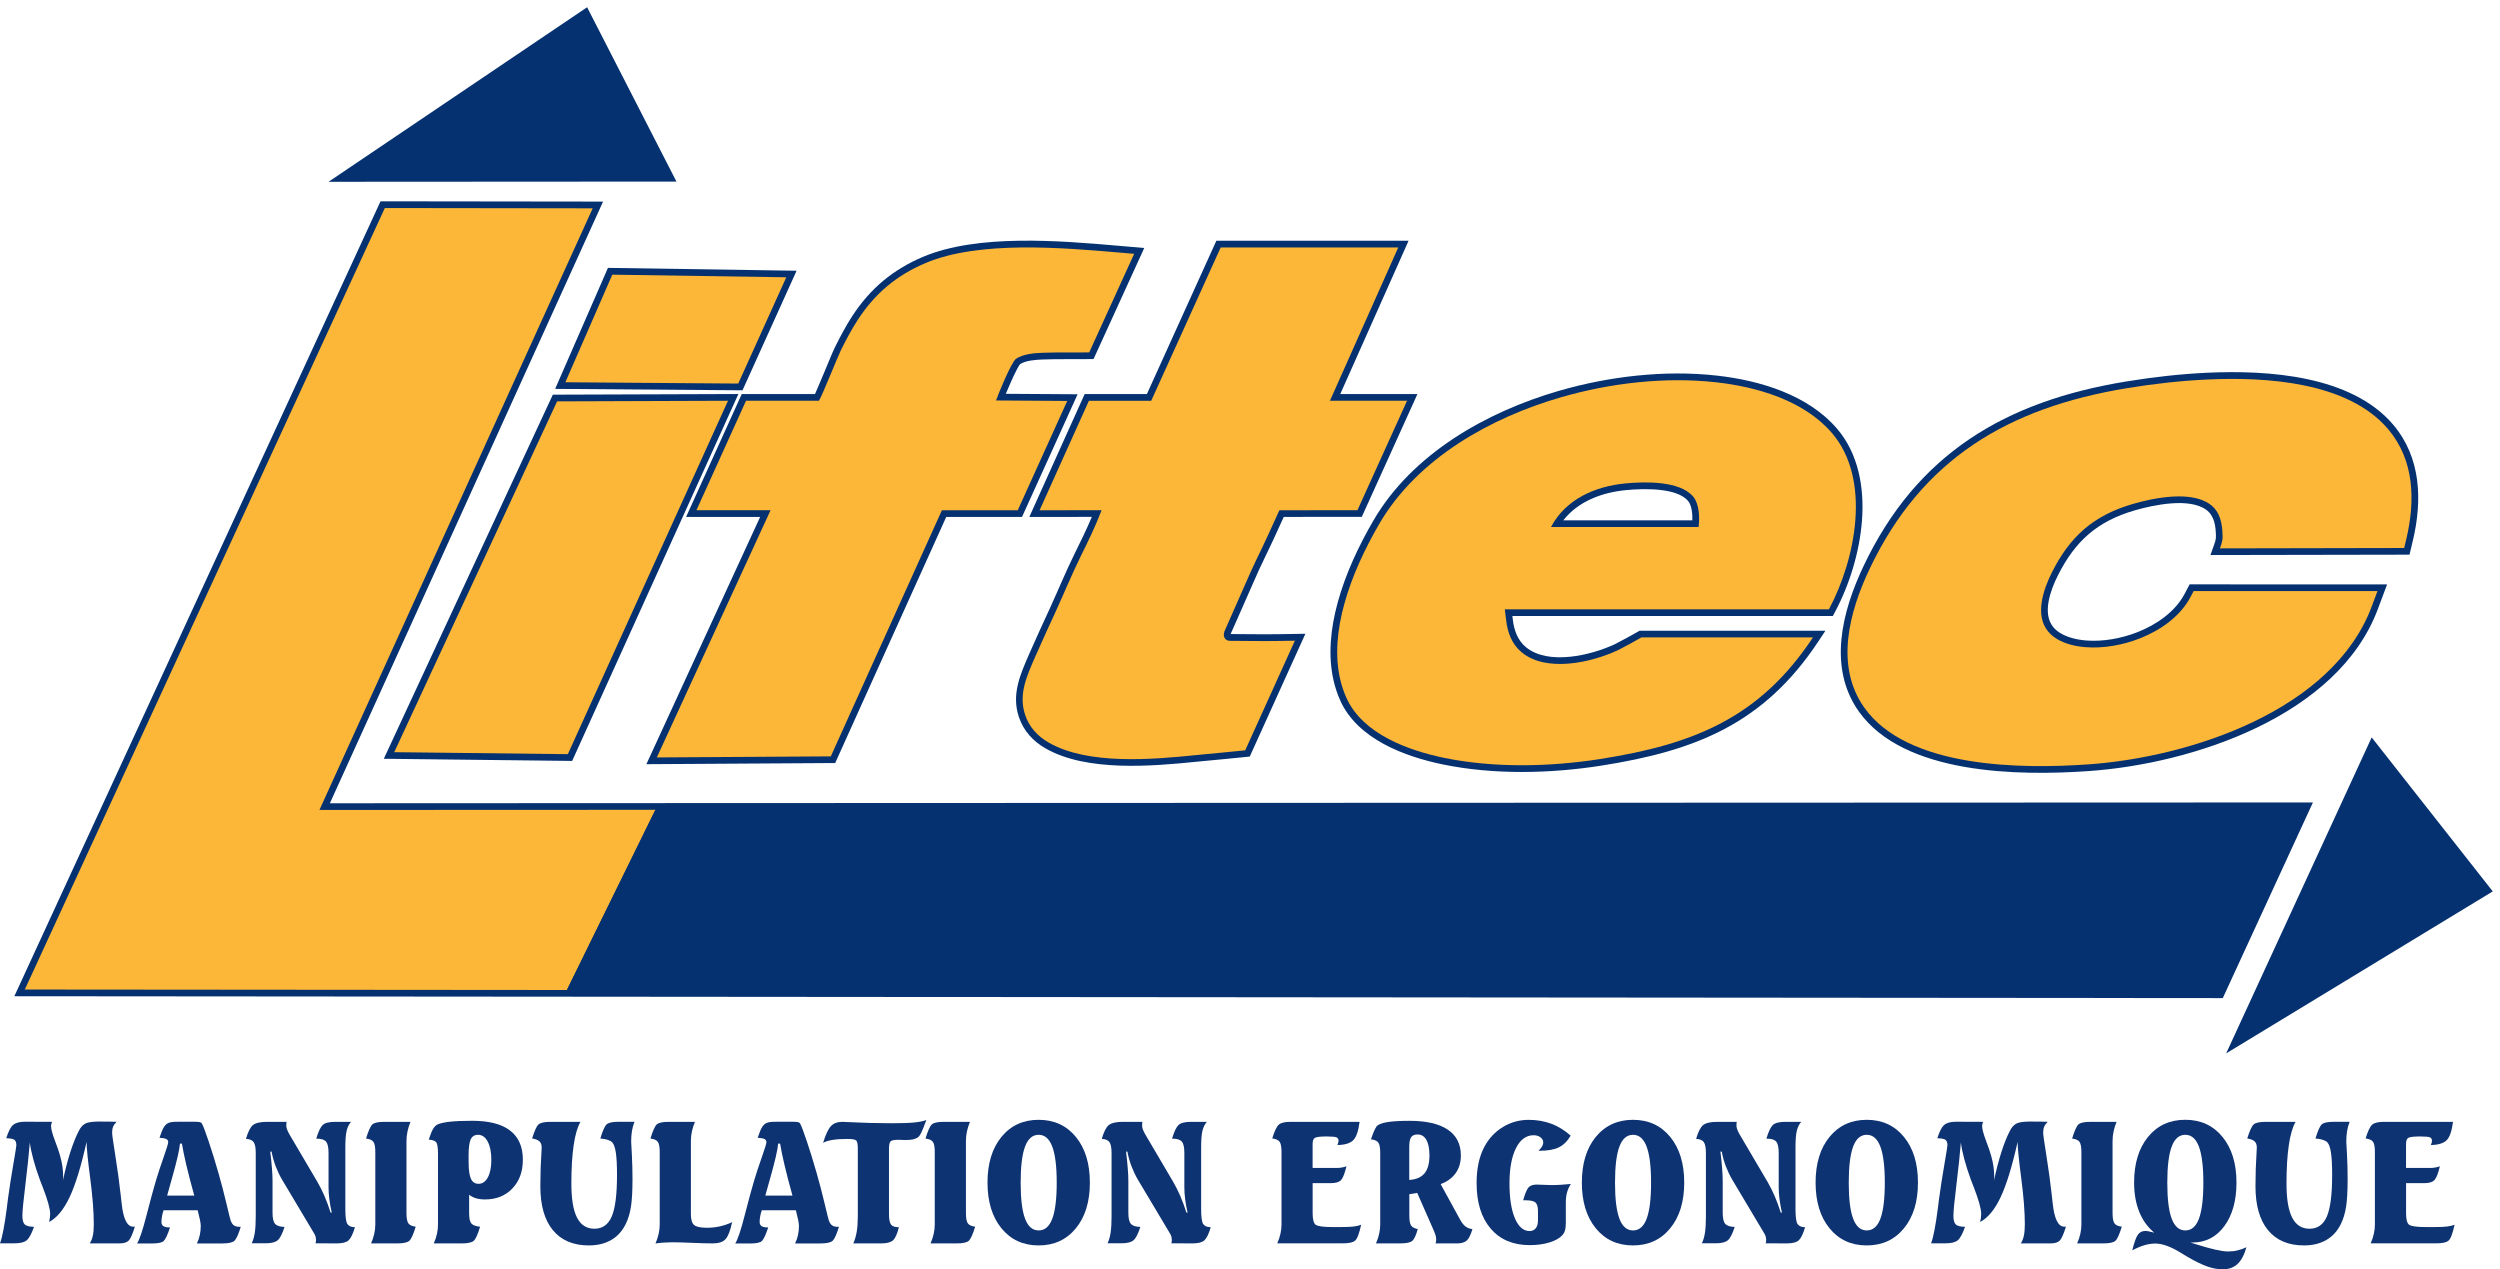
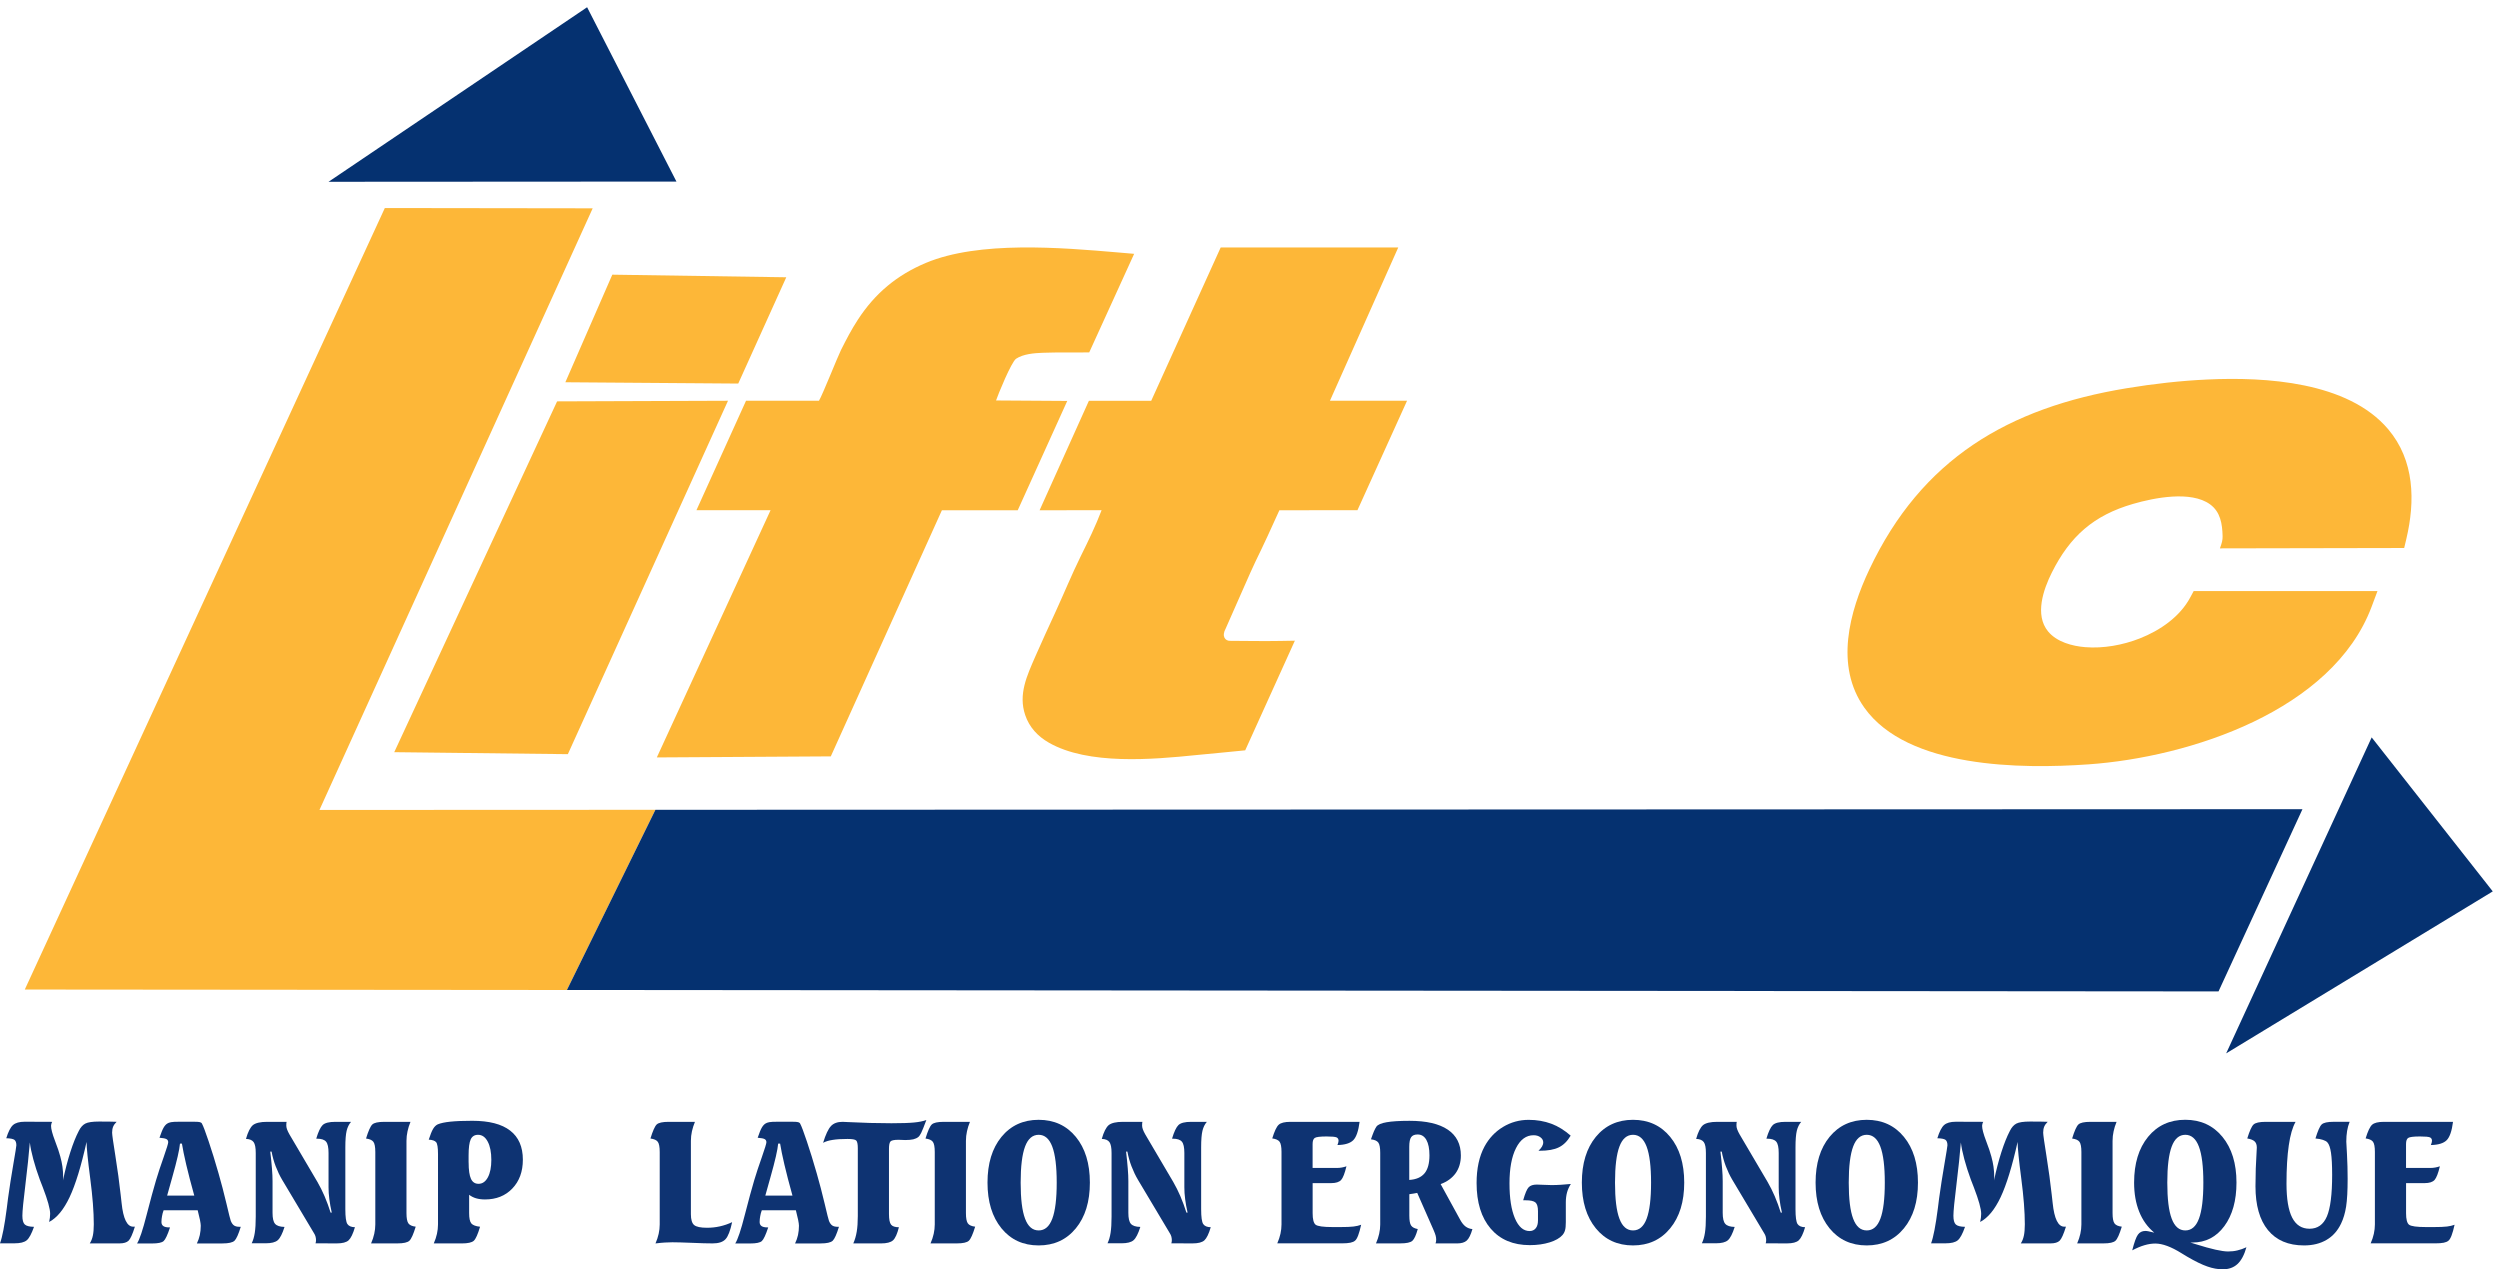
<svg xmlns="http://www.w3.org/2000/svg" version="1.1" id="Layer_1" x="0px" y="0px" viewBox="0 0 690.63 350.66" style="enable-background:new 0 0 690.63 350.66;" xml:space="preserve">
  <style type="text/css">
	.st0{fill:#0E3372;}
	.st1{fill-rule:evenodd;clip-rule:evenodd;fill:#053170;}
	.st2{fill-rule:evenodd;clip-rule:evenodd;fill:#FDB738;}
</style>
  <path class="st0" d="M14.42,309.91c-0.11,0.19-0.19,0.39-0.24,0.58c-0.05,0.19-0.08,0.36-0.08,0.51c0,0.86,0.36,2.23,1.08,4.12  c0.72,1.88,1.21,3.33,1.47,4.35c0.27,0.97,0.47,1.92,0.6,2.83c0.13,0.92,0.19,1.82,0.19,2.71c0,0.3,0,0.54-0.01,0.7  c-0.01,0.16-0.02,0.29-0.04,0.42c0.6-2.89,1.29-5.53,2.05-7.9c0.76-2.37,1.54-4.31,2.34-5.83c0.48-0.97,1.08-1.64,1.79-2.01  c0.71-0.37,1.98-0.56,3.81-0.56c1.32,0,2.31,0.01,2.98,0.02c0.67,0.01,1.29,0.02,1.86,0.05c-0.46,0.44-0.78,0.89-0.97,1.35  c-0.19,0.47-0.28,1.02-0.28,1.65c0,0.53,0.3,2.69,0.91,6.47c0.6,3.79,1.09,7.34,1.45,10.66c0.08,0.56,0.16,1.33,0.26,2.32  c0.45,4.35,1.52,6.52,3.2,6.52h0.47c-0.65,2.09-1.23,3.38-1.75,3.88c-0.51,0.49-1.34,0.74-2.5,0.74H24.8  c0.4-0.62,0.68-1.33,0.85-2.15c0.17-0.81,0.26-1.86,0.26-3.15c0-3.41-0.33-7.64-0.99-12.68c-0.66-5.05-0.99-8.4-1.01-10.05  c-1.5,6.73-3.06,11.81-4.68,15.25c-1.62,3.43-3.5,5.72-5.66,6.86c0.09-0.41,0.16-0.8,0.21-1.17c0.05-0.37,0.07-0.74,0.07-1.1  c0-1.35-0.67-3.76-2-7.23c-0.4-0.98-0.69-1.74-0.88-2.27c-0.71-1.95-1.31-3.81-1.78-5.58c-0.48-1.77-0.79-3.3-0.95-4.62  c-0.26,3.23-0.67,7.1-1.22,11.62c-0.56,4.52-0.84,7.4-0.84,8.62c0,1.21,0.22,2.02,0.67,2.43c0.45,0.41,1.29,0.62,2.54,0.64  c-0.67,1.91-1.33,3.15-2,3.71c-0.67,0.57-1.81,0.85-3.43,0.85H0c0.64-1.7,1.26-4.94,1.88-9.72c0.16-1.22,0.26-2.12,0.34-2.73  c0.43-3.08,0.91-6.23,1.47-9.44s0.83-4.95,0.83-5.19c0-0.74-0.19-1.24-0.54-1.51c-0.36-0.26-1.12-0.41-2.25-0.44  c0.56-1.81,1.18-3.03,1.86-3.64c0.68-0.61,1.76-0.92,3.25-0.92L14.42,309.91z" />
  <path class="st0" d="M66.52,338.88c-0.64,2.09-1.22,3.38-1.74,3.88c-0.53,0.49-1.64,0.74-3.33,0.74h-7.06  c0.36-0.74,0.63-1.52,0.81-2.32c0.17-0.81,0.26-1.66,0.26-2.57c0-0.35-0.08-0.88-0.22-1.61c-0.15-0.73-0.36-1.61-0.63-2.66H45.2  c-0.2,0.53-0.35,1.07-0.44,1.63c-0.1,0.55-0.16,1.09-0.16,1.62c0,0.5,0.18,0.88,0.53,1.12c0.35,0.24,0.88,0.36,1.61,0.36h0.23  c-0.68,2.08-1.27,3.33-1.77,3.78c-0.5,0.44-1.57,0.66-3.21,0.66h-4.13c0.7-1.09,1.58-3.71,2.64-7.88c1.07-4.16,1.94-7.35,2.6-9.56  c0.57-1.92,1.28-4.06,2.12-6.43c0.83-2.38,1.25-3.75,1.25-4.09c0-0.4-0.16-0.7-0.48-0.87c-0.32-0.18-0.96-0.3-1.93-0.38  c0.47-1.37,0.85-2.32,1.15-2.81c0.29-0.5,0.62-0.86,0.97-1.09c0.26-0.18,0.61-0.31,1.08-0.4c0.47-0.09,1.21-0.12,2.24-0.12h2.88  h1.25c0.81,0,1.35,0.04,1.63,0.12c0.28,0.09,0.47,0.23,0.55,0.44c0.35,0.64,0.96,2.26,1.83,4.85c0.88,2.6,1.79,5.55,2.74,8.87  c0.75,2.62,1.48,5.39,2.17,8.3c0.68,2.92,1.09,4.53,1.21,4.83c0.25,0.59,0.54,1,0.9,1.25c0.36,0.24,0.85,0.36,1.49,0.36H66.52z   M49.72,315.93c-0.14,1.65-0.84,4.74-2.12,9.25c-0.62,2.18-1.09,3.88-1.43,5.11h7.5c-0.91-3.27-1.65-6.12-2.22-8.54  c-0.57-2.42-0.96-4.36-1.19-5.82H49.72z" />
  <path class="st0" d="M73.78,309.91h5.4c-0.03,0.11-0.05,0.22-0.07,0.36c-0.02,0.13-0.02,0.37-0.02,0.71c0,0.3,0.08,0.65,0.22,1.04  c0.15,0.4,0.36,0.86,0.67,1.39l7.71,13.1c0.71,1.23,1.37,2.55,1.98,3.96c0.6,1.42,1.16,2.92,1.66,4.51h0.32  c-0.3-1.33-0.53-2.57-0.67-3.73c-0.15-1.15-0.22-2.23-0.22-3.25v-9.49c0-1.53-0.22-2.57-0.68-3.12c-0.46-0.55-1.3-0.83-2.53-0.83  h-0.19c0.57-1.92,1.17-3.18,1.78-3.77c0.62-0.59,1.78-0.88,3.47-0.88h4.37c-0.57,0.65-0.98,1.47-1.22,2.47  c-0.24,1-0.36,2.52-0.36,4.57v17.1c0,2.16,0.19,3.53,0.57,4.09c0.38,0.57,1.07,0.86,2.08,0.88c-0.54,1.85-1.13,3.05-1.75,3.62  c-0.63,0.57-1.71,0.85-3.26,0.85l-5.87-0.02c0.05-0.15,0.08-0.3,0.1-0.46c0.02-0.15,0.03-0.3,0.03-0.45c0-0.3-0.05-0.62-0.13-0.95  c-0.09-0.33-0.22-0.61-0.39-0.87l-8.82-14.79c-0.7-1.18-1.29-2.43-1.79-3.73c-0.5-1.29-0.88-2.66-1.15-4.09h-0.36  c0.21,1.79,0.37,3.35,0.47,4.68c0.11,1.33,0.16,2.48,0.16,3.45v8.78c0,1.5,0.23,2.52,0.71,3.05c0.47,0.54,1.33,0.82,2.6,0.85  c-0.59,1.88-1.22,3.1-1.87,3.67c-0.65,0.57-1.77,0.85-3.35,0.85h-3.85c0.39-0.78,0.67-1.73,0.85-2.88c0.18-1.14,0.27-2.64,0.27-4.48  v-17.58c0-1.47-0.19-2.47-0.59-3.02c-0.4-0.54-1.09-0.84-2.11-0.88c0.54-1.92,1.19-3.19,1.92-3.81  C70.62,310.22,71.91,309.91,73.78,309.91" />
  <path class="st0" d="M113.4,309.91c-0.36,0.88-0.64,1.75-0.82,2.61c-0.19,0.86-0.29,1.74-0.29,2.65v19.94  c0,1.41,0.18,2.36,0.53,2.85c0.35,0.49,1.03,0.8,2.02,0.91c-0.64,2.09-1.21,3.38-1.74,3.88c-0.52,0.49-1.63,0.74-3.32,0.74h-7.27  c0.4-0.91,0.69-1.79,0.88-2.66c0.19-0.86,0.29-1.72,0.29-2.59v-20c0-1.4-0.18-2.33-0.53-2.81c-0.35-0.47-1.02-0.78-2.03-0.91  c0.64-2.11,1.22-3.4,1.73-3.88c0.52-0.49,1.62-0.73,3.3-0.73H113.4z" />
  <path class="st0" d="M129.46,321.12c0,2.11,0.22,3.62,0.65,4.54c0.43,0.92,1.12,1.37,2.09,1.37c1.07,0,1.93-0.6,2.57-1.78  c0.64-1.19,0.96-2.8,0.96-4.82c0-2.12-0.33-3.81-1-5.06c-0.66-1.25-1.55-1.88-2.67-1.88c-0.95,0-1.63,0.42-2.02,1.25  c-0.39,0.84-0.59,2.33-0.59,4.47V321.12z M129.6,330.06v5.06c0,1.42,0.2,2.37,0.61,2.86c0.41,0.48,1.22,0.78,2.41,0.91  c-0.62,2.09-1.19,3.37-1.73,3.87c-0.53,0.49-1.64,0.74-3.34,0.74h-7.72c0.4-0.91,0.69-1.79,0.88-2.65c0.19-0.87,0.29-1.73,0.29-2.59  V318.8c0-1.78-0.18-2.88-0.53-3.28c-0.35-0.4-1.02-0.63-2.03-0.69c0.43-1.33,0.82-2.31,1.19-2.95c0.37-0.63,0.81-1.05,1.3-1.28  c0.79-0.33,1.95-0.58,3.5-0.74c1.55-0.16,3.56-0.24,6.05-0.24c4.63,0,8.12,0.9,10.45,2.71c2.34,1.8,3.51,4.48,3.51,8.04  c0,3.29-0.97,5.94-2.91,7.96c-1.93,2.02-4.45,3.02-7.55,3.02c-0.92,0-1.74-0.11-2.47-0.32C130.8,330.82,130.16,330.49,129.6,330.06z  " />
-   <path class="st0" d="M152.07,309.91h8.28c-0.84,1.47-1.47,3.64-1.88,6.5c-0.42,2.87-0.63,6.39-0.63,10.57c0,4.23,0.52,7.36,1.57,9.4  c1.05,2.04,2.64,3.06,4.79,3.06c2.23,0,3.83-1.13,4.8-3.4c0.97-2.27,1.45-6.1,1.45-11.49c0-2.67-0.11-4.7-0.32-6.11  c-0.21-1.4-0.54-2.36-1-2.86c-0.24-0.27-0.65-0.5-1.23-0.69c-0.57-0.19-1.26-0.32-2.06-0.38c0.64-2.1,1.21-3.4,1.72-3.88  c0.52-0.49,1.61-0.73,3.29-0.73h4.43c-0.32,0.78-0.55,1.64-0.7,2.54c-0.15,0.91-0.22,1.89-0.22,2.95c0,0.05,0.06,1.23,0.19,3.5  c0.12,2.26,0.18,4.51,0.18,6.74c0,3.33-0.14,5.89-0.42,7.68c-0.28,1.78-0.74,3.36-1.4,4.72c-0.95,1.97-2.27,3.47-4,4.48  c-1.73,1.02-3.8,1.54-6.23,1.54c-4.33,0-7.65-1.41-9.96-4.23c-2.3-2.81-3.45-6.85-3.45-12.1c0-3.27,0.11-6.52,0.32-9.75  c0.03-0.53,0.05-0.85,0.05-0.95c0-0.75-0.2-1.33-0.61-1.71c-0.4-0.38-1.09-0.65-2.03-0.81c0.64-2.07,1.22-3.36,1.74-3.85  C149.27,310.16,150.38,309.91,152.07,309.91" />
  <path class="st0" d="M184.73,309.91h7.25c-0.36,0.88-0.64,1.74-0.83,2.61c-0.19,0.86-0.29,1.74-0.29,2.65v20.23  c0,1.51,0.3,2.52,0.9,3.02c0.6,0.5,1.79,0.75,3.57,0.75c1.21,0,2.4-0.13,3.55-0.39c1.16-0.26,2.28-0.64,3.37-1.16  c-0.5,2.36-1.11,3.94-1.83,4.71c-0.72,0.78-1.9,1.16-3.55,1.16c-1.36,0-3.28-0.05-5.75-0.16c-2.47-0.1-4.26-0.15-5.39-0.15  c-0.64,0-1.34,0.02-2.08,0.07c-0.73,0.05-1.59,0.12-2.57,0.25c0.4-0.91,0.69-1.8,0.88-2.66c0.19-0.87,0.29-1.73,0.29-2.6v-20  c0-1.4-0.18-2.33-0.53-2.81c-0.35-0.48-1.02-0.78-2.03-0.92c0.64-2.1,1.22-3.4,1.73-3.88C181.94,310.15,183.04,309.91,184.73,309.91  " />
  <path class="st0" d="M231.77,338.88c-0.64,2.09-1.22,3.38-1.74,3.88c-0.53,0.49-1.64,0.74-3.33,0.74h-7.06  c0.36-0.74,0.63-1.52,0.81-2.32c0.17-0.81,0.26-1.66,0.26-2.57c0-0.35-0.08-0.88-0.22-1.61c-0.15-0.73-0.36-1.61-0.63-2.66h-9.41  c-0.2,0.53-0.35,1.07-0.44,1.63c-0.1,0.55-0.16,1.09-0.16,1.62c0,0.5,0.18,0.88,0.53,1.12c0.35,0.24,0.88,0.36,1.61,0.36h0.23  c-0.68,2.08-1.27,3.33-1.77,3.78c-0.5,0.44-1.57,0.66-3.21,0.66h-4.13c0.7-1.09,1.58-3.71,2.64-7.88c1.07-4.16,1.94-7.35,2.6-9.56  c0.57-1.92,1.28-4.06,2.12-6.43c0.83-2.38,1.25-3.75,1.25-4.09c0-0.4-0.16-0.7-0.48-0.87c-0.32-0.18-0.96-0.3-1.93-0.38  c0.47-1.37,0.85-2.32,1.15-2.81c0.29-0.5,0.62-0.86,0.97-1.09c0.26-0.18,0.61-0.31,1.08-0.4c0.47-0.09,1.21-0.12,2.24-0.12h2.88  h1.25c0.81,0,1.35,0.04,1.63,0.12c0.28,0.09,0.47,0.23,0.55,0.44c0.35,0.64,0.96,2.26,1.83,4.85c0.88,2.6,1.79,5.55,2.74,8.87  c0.75,2.62,1.48,5.39,2.17,8.3c0.68,2.92,1.09,4.53,1.21,4.83c0.25,0.59,0.54,1,0.9,1.25c0.36,0.24,0.85,0.36,1.49,0.36H231.77z   M214.97,315.93c-0.14,1.65-0.84,4.74-2.12,9.25c-0.62,2.18-1.09,3.88-1.43,5.11h7.5c-0.91-3.27-1.65-6.12-2.22-8.54  c-0.57-2.42-0.96-4.36-1.19-5.82H214.97z" />
  <path class="st0" d="M255.91,309.41c-0.67,1.8-1.15,2.98-1.43,3.55c-0.29,0.57-0.55,0.95-0.8,1.14c-0.36,0.29-0.82,0.5-1.38,0.64  c-0.57,0.13-1.32,0.2-2.26,0.2c-0.06,0-0.29-0.01-0.69-0.03c-0.4-0.02-0.78-0.04-1.13-0.04c-1.24,0-1.99,0.16-2.25,0.49  c-0.26,0.33-0.39,0.99-0.39,1.99v18.02c0,1.47,0.19,2.44,0.57,2.93c0.38,0.48,1.1,0.73,2.17,0.73c-0.46,1.83-0.99,3.03-1.62,3.61  c-0.62,0.57-1.74,0.86-3.37,0.86h-7.61c0.43-0.95,0.75-2.03,0.95-3.23c0.2-1.2,0.3-2.64,0.3-4.32v-18.79c0-1.1-0.15-1.8-0.44-2.09  c-0.29-0.29-1.09-0.43-2.4-0.43c-1.64,0-3.01,0.08-4.11,0.26c-1.11,0.17-1.98,0.44-2.64,0.81c0.71-2.31,1.44-3.85,2.18-4.64  c0.74-0.78,1.81-1.16,3.21-1.16c0.18,0,0.68,0.02,1.52,0.07c4.06,0.21,8.05,0.32,11.97,0.32c2.84,0,4.93-0.07,6.3-0.21  C253.93,309.96,255.05,309.72,255.91,309.41" />
  <path class="st0" d="M267.95,309.91c-0.36,0.88-0.64,1.75-0.82,2.61c-0.19,0.86-0.29,1.74-0.29,2.65v19.94  c0,1.41,0.18,2.36,0.53,2.85c0.35,0.49,1.03,0.8,2.02,0.91c-0.64,2.09-1.21,3.38-1.74,3.88c-0.52,0.49-1.63,0.74-3.32,0.74h-7.27  c0.4-0.91,0.69-1.79,0.88-2.66c0.19-0.86,0.29-1.72,0.29-2.59v-20c0-1.4-0.18-2.33-0.53-2.81c-0.35-0.47-1.02-0.78-2.03-0.91  c0.64-2.11,1.22-3.4,1.73-3.88c0.52-0.49,1.62-0.73,3.3-0.73H267.95z" />
  <path class="st0" d="M286.93,309.35c4.26,0,7.69,1.57,10.27,4.71c2.58,3.14,3.88,7.35,3.88,12.64c0,5.27-1.29,9.48-3.88,12.63  c-2.58,3.15-6.01,4.72-10.27,4.72c-4.27,0-7.7-1.57-10.27-4.72c-2.57-3.15-3.86-7.36-3.86-12.63c0-5.29,1.29-9.5,3.86-12.64  C279.23,310.93,282.66,309.35,286.93,309.35 M286.94,313.49c-1.7,0-2.95,1.08-3.76,3.24c-0.81,2.16-1.22,5.48-1.22,9.98  c0,4.49,0.4,7.81,1.22,9.96c0.81,2.16,2.06,3.24,3.76,3.24c1.7,0,2.95-1.08,3.76-3.24c0.81-2.16,1.22-5.47,1.22-9.96  c0-4.47-0.41-7.78-1.23-9.96C289.87,314.58,288.62,313.49,286.94,313.49z" />
  <path class="st0" d="M310.2,309.91h5.4c-0.03,0.11-0.05,0.22-0.07,0.36c-0.02,0.13-0.02,0.37-0.02,0.71c0,0.3,0.08,0.65,0.22,1.04  c0.15,0.4,0.36,0.86,0.67,1.39l7.71,13.1c0.71,1.23,1.37,2.55,1.98,3.96c0.6,1.42,1.16,2.92,1.66,4.51h0.32  c-0.3-1.33-0.53-2.57-0.67-3.73c-0.15-1.15-0.22-2.23-0.22-3.25v-9.49c0-1.53-0.22-2.57-0.68-3.12c-0.46-0.55-1.3-0.83-2.53-0.83  h-0.19c0.57-1.92,1.17-3.18,1.78-3.77c0.62-0.59,1.78-0.88,3.47-0.88h4.37c-0.57,0.65-0.98,1.47-1.22,2.47  c-0.24,1-0.36,2.52-0.36,4.57v17.1c0,2.16,0.19,3.53,0.57,4.09c0.38,0.57,1.07,0.86,2.08,0.88c-0.54,1.85-1.13,3.05-1.75,3.62  c-0.63,0.57-1.71,0.85-3.26,0.85l-5.87-0.02c0.05-0.15,0.08-0.3,0.1-0.46c0.02-0.15,0.03-0.3,0.03-0.45c0-0.3-0.05-0.62-0.13-0.95  c-0.09-0.33-0.22-0.61-0.39-0.87l-8.82-14.79c-0.7-1.18-1.29-2.43-1.79-3.73c-0.5-1.29-0.88-2.66-1.15-4.09h-0.36  c0.21,1.79,0.37,3.35,0.47,4.68c0.11,1.33,0.16,2.48,0.16,3.45v8.78c0,1.5,0.23,2.52,0.71,3.05c0.47,0.54,1.33,0.82,2.6,0.85  c-0.59,1.88-1.22,3.1-1.87,3.67c-0.65,0.57-1.77,0.85-3.35,0.85h-3.85c0.39-0.78,0.67-1.73,0.85-2.88c0.18-1.14,0.27-2.64,0.27-4.48  v-17.58c0-1.47-0.19-2.47-0.59-3.02c-0.4-0.54-1.09-0.84-2.11-0.88c0.54-1.92,1.19-3.19,1.92-3.81  C307.04,310.22,308.33,309.91,310.2,309.91" />
  <path class="st0" d="M356.48,309.91h19.11c-0.32,2.52-0.9,4.21-1.74,5.06c-0.85,0.86-2.31,1.31-4.38,1.35  c0.09-0.22,0.17-0.43,0.22-0.64c0.06-0.19,0.09-0.37,0.09-0.52c0-0.47-0.19-0.79-0.56-0.96c-0.36-0.16-1.29-0.25-2.75-0.25  c-1.79,0-2.88,0.14-3.27,0.41c-0.4,0.27-0.59,0.84-0.59,1.68v6.61h6.7c0.47,0,0.92-0.04,1.36-0.12c0.44-0.08,0.87-0.19,1.29-0.34  c-0.46,1.93-0.95,3.19-1.47,3.78c-0.54,0.58-1.45,0.87-2.74,0.87h-5.13v8.32c0,1.67,0.27,2.72,0.81,3.16  c0.55,0.44,2.14,0.66,4.77,0.66h1.07h0.98c1.65,0,2.88-0.05,3.68-0.15c0.81-0.1,1.5-0.26,2.09-0.49c-0.27,1.24-0.55,2.23-0.83,2.96  c-0.28,0.73-0.57,1.21-0.85,1.43c-0.29,0.26-0.72,0.45-1.3,0.57c-0.59,0.12-1.37,0.18-2.36,0.18h-17.83  c0.4-0.91,0.69-1.79,0.88-2.65c0.19-0.86,0.29-1.73,0.29-2.59v-20.02c0-1.4-0.18-2.33-0.53-2.81c-0.35-0.47-1.02-0.78-2.03-0.92  c0.61-1.98,1.2-3.25,1.79-3.78C353.82,310.18,354.9,309.91,356.48,309.91" />
  <path class="st0" d="M389.31,325.96c1.91-0.12,3.31-0.73,4.22-1.83c0.91-1.09,1.36-2.75,1.36-4.96c0-1.85-0.29-3.27-0.85-4.27  c-0.57-1-1.37-1.5-2.41-1.5c-0.85,0-1.45,0.25-1.8,0.75c-0.35,0.5-0.52,1.39-0.52,2.68V325.96z M397.98,327.11l5.43,9.91  c0.44,0.81,0.92,1.4,1.46,1.81c0.54,0.4,1.17,0.64,1.89,0.71c-0.45,1.56-0.97,2.61-1.55,3.15c-0.58,0.54-1.49,0.81-2.73,0.81h-5.91  c0.06-0.17,0.11-0.34,0.14-0.52c0.02-0.19,0.04-0.36,0.04-0.55c0-0.33-0.05-0.7-0.15-1.09c-0.11-0.4-0.3-0.91-0.57-1.53l-4.52-10.27  c-0.36,0.08-0.73,0.15-1.09,0.2c-0.36,0.06-0.73,0.12-1.09,0.16v5.91c0,1.35,0.16,2.26,0.49,2.74c0.33,0.49,0.94,0.81,1.84,0.98  c-0.46,1.67-0.95,2.74-1.47,3.23c-0.53,0.49-1.65,0.73-3.38,0.73h-6.69c0.4-0.91,0.69-1.79,0.88-2.66c0.19-0.86,0.29-1.71,0.29-2.54  v-19.83c0-1.4-0.18-2.35-0.53-2.82c-0.35-0.48-1.02-0.78-2.03-0.9c0.32-0.94,0.6-1.67,0.83-2.22c0.23-0.53,0.47-0.97,0.69-1.3  c0.4-0.54,1.33-0.95,2.81-1.2c1.48-0.26,3.59-0.39,6.33-0.39c4.64,0,8.16,0.81,10.57,2.44c2.41,1.63,3.61,4.01,3.61,7.14  c0,1.89-0.48,3.52-1.43,4.87C401.16,325.44,399.78,326.45,397.98,327.11z" />
  <path class="st0" d="M433.9,313.72c-0.89,1.52-1.98,2.61-3.26,3.23c-1.28,0.64-3.05,0.95-5.3,0.95h-0.34  c0.45-0.41,0.78-0.8,0.99-1.18c0.22-0.38,0.33-0.76,0.33-1.16c0-0.54-0.26-1-0.77-1.38c-0.5-0.38-1.14-0.57-1.89-0.57  c-2.05,0-3.67,1.19-4.86,3.56c-1.2,2.36-1.8,5.62-1.8,9.75c0,4.09,0.5,7.3,1.5,9.65c1,2.34,2.35,3.51,4.05,3.51  c0.73,0,1.29-0.26,1.71-0.78c0.41-0.51,0.61-1.23,0.61-2.16v-2.54c0-1.2-0.23-2-0.69-2.41c-0.47-0.41-1.38-0.61-2.74-0.61h-0.66  c0.54-1.92,1.05-3.13,1.53-3.61c0.47-0.49,1.22-0.73,2.25-0.73c0.36,0,0.99,0.02,1.9,0.07c0.9,0.05,1.61,0.07,2.15,0.07  c0.88,0,1.77-0.03,2.66-0.09c0.89-0.05,1.79-0.12,2.68-0.22c-0.47,0.73-0.82,1.5-1.05,2.33c-0.22,0.82-0.34,1.74-0.34,2.76v5.45  c0,1.02-0.07,1.77-0.22,2.26c-0.14,0.5-0.38,0.94-0.71,1.32c-0.76,0.85-1.94,1.52-3.54,2.02c-1.61,0.5-3.43,0.76-5.48,0.76  c-4.61,0-8.2-1.52-10.8-4.55c-2.6-3.04-3.9-7.24-3.9-12.61c0-1.98,0.18-3.82,0.54-5.5c0.36-1.68,0.91-3.2,1.64-4.57  c1.25-2.3,2.95-4.11,5.12-5.42c2.17-1.31,4.54-1.96,7.09-1.96c2.24,0,4.33,0.36,6.25,1.07S432.23,312.27,433.9,313.72" />
  <path class="st0" d="M451.12,309.35c4.26,0,7.69,1.57,10.27,4.71c2.58,3.14,3.88,7.35,3.88,12.64c0,5.27-1.29,9.48-3.88,12.63  c-2.58,3.15-6.01,4.72-10.27,4.72c-4.27,0-7.7-1.57-10.27-4.72c-2.57-3.15-3.86-7.36-3.86-12.63c0-5.29,1.29-9.5,3.86-12.64  C443.43,310.93,446.85,309.35,451.12,309.35 M451.13,313.49c-1.7,0-2.95,1.08-3.76,3.24c-0.81,2.16-1.22,5.48-1.22,9.98  c0,4.49,0.4,7.81,1.22,9.96c0.81,2.16,2.06,3.24,3.76,3.24c1.7,0,2.95-1.08,3.76-3.24c0.81-2.16,1.22-5.47,1.22-9.96  c0-4.47-0.41-7.78-1.23-9.96C454.06,314.58,452.81,313.49,451.13,313.49z" />
  <path class="st0" d="M474.39,309.91h5.4c-0.03,0.11-0.05,0.22-0.07,0.36c-0.02,0.13-0.02,0.37-0.02,0.71c0,0.3,0.08,0.65,0.22,1.04  c0.15,0.4,0.36,0.86,0.67,1.39l7.71,13.1c0.71,1.23,1.37,2.55,1.98,3.96c0.6,1.42,1.16,2.92,1.66,4.51h0.32  c-0.3-1.33-0.53-2.57-0.67-3.73c-0.15-1.15-0.22-2.23-0.22-3.25v-9.49c0-1.53-0.22-2.57-0.68-3.12c-0.46-0.55-1.3-0.83-2.53-0.83  h-0.19c0.57-1.92,1.17-3.18,1.78-3.77c0.62-0.59,1.78-0.88,3.47-0.88h4.37c-0.57,0.65-0.98,1.47-1.22,2.47  c-0.24,1-0.36,2.52-0.36,4.57v17.1c0,2.16,0.19,3.53,0.57,4.09c0.38,0.57,1.07,0.86,2.08,0.88c-0.54,1.85-1.13,3.05-1.75,3.62  c-0.63,0.57-1.71,0.85-3.26,0.85l-5.87-0.02c0.05-0.15,0.08-0.3,0.1-0.46c0.02-0.15,0.03-0.3,0.03-0.45c0-0.3-0.05-0.62-0.13-0.95  c-0.09-0.33-0.22-0.61-0.39-0.87l-8.82-14.79c-0.7-1.18-1.29-2.43-1.79-3.73c-0.5-1.29-0.88-2.66-1.15-4.09h-0.36  c0.21,1.79,0.37,3.35,0.47,4.68c0.11,1.33,0.16,2.48,0.16,3.45v8.78c0,1.5,0.23,2.52,0.71,3.05c0.47,0.54,1.33,0.82,2.6,0.85  c-0.59,1.88-1.22,3.1-1.87,3.67c-0.65,0.57-1.77,0.85-3.35,0.85h-3.85c0.39-0.78,0.67-1.73,0.85-2.88c0.18-1.14,0.27-2.64,0.27-4.48  v-17.58c0-1.47-0.19-2.47-0.59-3.02c-0.4-0.54-1.09-0.84-2.11-0.88c0.54-1.92,1.19-3.19,1.92-3.81  C471.23,310.22,472.52,309.91,474.39,309.91" />
  <path class="st0" d="M515.69,309.35c4.26,0,7.69,1.57,10.27,4.71c2.58,3.14,3.88,7.35,3.88,12.64c0,5.27-1.29,9.48-3.88,12.63  c-2.58,3.15-6.01,4.72-10.27,4.72c-4.27,0-7.7-1.57-10.27-4.72c-2.57-3.15-3.86-7.36-3.86-12.63c0-5.29,1.29-9.5,3.86-12.64  C507.99,310.93,511.42,309.35,515.69,309.35 M515.7,313.49c-1.7,0-2.95,1.08-3.76,3.24c-0.81,2.16-1.22,5.48-1.22,9.98  c0,4.49,0.4,7.81,1.22,9.96c0.81,2.16,2.06,3.24,3.76,3.24c1.7,0,2.95-1.08,3.76-3.24c0.81-2.16,1.22-5.47,1.22-9.96  c0-4.47-0.41-7.78-1.23-9.96C518.63,314.58,517.38,313.49,515.7,313.49z" />
  <path class="st0" d="M547.88,309.91c-0.11,0.19-0.19,0.39-0.24,0.58c-0.05,0.19-0.08,0.36-0.08,0.51c0,0.86,0.36,2.23,1.08,4.12  c0.72,1.88,1.21,3.33,1.47,4.35c0.27,0.97,0.47,1.92,0.6,2.83c0.13,0.92,0.19,1.82,0.19,2.71c0,0.3,0,0.54-0.01,0.7  c-0.01,0.16-0.02,0.29-0.04,0.42c0.6-2.89,1.29-5.53,2.05-7.9c0.76-2.37,1.54-4.31,2.34-5.83c0.48-0.97,1.08-1.64,1.79-2.01  c0.71-0.37,1.98-0.56,3.81-0.56c1.32,0,2.31,0.01,2.98,0.02c0.67,0.01,1.29,0.02,1.86,0.05c-0.46,0.44-0.78,0.89-0.97,1.35  c-0.19,0.47-0.28,1.02-0.28,1.65c0,0.53,0.3,2.69,0.91,6.47c0.6,3.79,1.09,7.34,1.45,10.66c0.08,0.56,0.16,1.33,0.26,2.32  c0.45,4.35,1.52,6.52,3.2,6.52h0.47c-0.65,2.09-1.23,3.38-1.75,3.88c-0.51,0.49-1.34,0.74-2.5,0.74h-8.22  c0.4-0.62,0.68-1.33,0.85-2.15c0.17-0.81,0.26-1.86,0.26-3.15c0-3.41-0.33-7.64-0.99-12.68c-0.66-5.05-0.99-8.4-1.01-10.05  c-1.5,6.73-3.06,11.81-4.68,15.25c-1.62,3.43-3.5,5.72-5.66,6.86c0.09-0.41,0.16-0.8,0.21-1.17c0.05-0.37,0.07-0.74,0.07-1.1  c0-1.35-0.67-3.76-2-7.23c-0.4-0.98-0.69-1.74-0.88-2.27c-0.71-1.95-1.31-3.81-1.78-5.58c-0.48-1.77-0.79-3.3-0.95-4.62  c-0.26,3.23-0.67,7.1-1.22,11.62c-0.56,4.52-0.84,7.4-0.84,8.62c0,1.21,0.22,2.02,0.67,2.43c0.45,0.41,1.29,0.62,2.54,0.64  c-0.67,1.91-1.33,3.15-2,3.71c-0.67,0.57-1.81,0.85-3.43,0.85h-3.95c0.64-1.7,1.26-4.94,1.88-9.72c0.15-1.22,0.26-2.12,0.34-2.73  c0.43-3.08,0.91-6.23,1.47-9.44c0.55-3.22,0.83-4.95,0.83-5.19c0-0.74-0.19-1.24-0.54-1.51c-0.36-0.26-1.12-0.41-2.25-0.44  c0.56-1.81,1.18-3.03,1.86-3.64c0.68-0.61,1.76-0.92,3.25-0.92L547.88,309.91z" />
  <path class="st0" d="M584.71,309.91c-0.36,0.88-0.64,1.75-0.82,2.61c-0.19,0.86-0.29,1.74-0.29,2.65v19.94  c0,1.41,0.18,2.36,0.53,2.85c0.35,0.49,1.03,0.8,2.02,0.91c-0.64,2.09-1.21,3.38-1.74,3.88c-0.52,0.49-1.63,0.74-3.32,0.74h-7.27  c0.4-0.91,0.69-1.79,0.88-2.66c0.19-0.86,0.29-1.72,0.29-2.59v-20c0-1.4-0.18-2.33-0.53-2.81c-0.35-0.47-1.02-0.78-2.03-0.91  c0.64-2.11,1.22-3.4,1.73-3.88c0.52-0.49,1.62-0.73,3.3-0.73H584.71z" />
  <path class="st0" d="M603.7,313.49c-1.7,0-2.95,1.08-3.76,3.24c-0.81,2.16-1.22,5.48-1.22,9.98c0,4.49,0.4,7.81,1.22,9.96  c0.81,2.16,2.06,3.24,3.76,3.24c1.7,0,2.95-1.08,3.76-3.24c0.81-2.16,1.22-5.47,1.22-9.96c0-4.47-0.41-7.78-1.23-9.96  C606.63,314.58,605.38,313.49,603.7,313.49 M605.11,343.26c0.35,0.11,0.87,0.26,1.57,0.48c4.22,1.33,7.16,1.98,8.83,1.98  c0.89,0,1.75-0.09,2.57-0.29c0.82-0.19,1.66-0.48,2.5-0.88c-0.59,2.11-1.41,3.65-2.46,4.63c-1.05,0.98-2.42,1.47-4.1,1.47  c-1.34,0-2.76-0.26-4.24-0.78c-1.49-0.51-3.36-1.43-5.61-2.74c-0.35-0.2-0.85-0.5-1.5-0.91c-2.86-1.79-5.28-2.69-7.25-2.69  c-0.95,0-1.95,0.15-3,0.46c-1.05,0.3-2.17,0.78-3.39,1.42c0.57-2.23,1.09-3.68,1.58-4.35c0.49-0.67,1.18-1.01,2.05-1.01  c0.22,0,0.5,0.03,0.86,0.1c0.36,0.06,0.9,0.19,1.6,0.37c-1.84-1.52-3.23-3.44-4.16-5.78c-0.94-2.33-1.41-5.01-1.41-8.04  c0-5.29,1.29-9.5,3.86-12.65c2.57-3.14,6-4.71,10.27-4.71c4.26,0,7.69,1.57,10.27,4.71c2.58,3.14,3.88,7.36,3.88,12.64  c0,4.99-1.12,8.99-3.35,12.02c-2.23,3.03-5.18,4.54-8.84,4.54H605.11z" />
  <path class="st0" d="M625.88,309.91h8.28c-0.84,1.47-1.47,3.64-1.88,6.5c-0.42,2.87-0.63,6.39-0.63,10.57c0,4.23,0.52,7.36,1.57,9.4  c1.05,2.04,2.64,3.06,4.79,3.06c2.23,0,3.83-1.13,4.8-3.4c0.97-2.27,1.45-6.1,1.45-11.49c0-2.67-0.11-4.7-0.32-6.11  c-0.21-1.4-0.54-2.36-1-2.86c-0.24-0.27-0.65-0.5-1.23-0.69c-0.57-0.19-1.26-0.32-2.06-0.38c0.64-2.1,1.21-3.4,1.72-3.88  c0.52-0.49,1.61-0.73,3.29-0.73h4.43c-0.32,0.78-0.55,1.64-0.7,2.54c-0.15,0.91-0.22,1.89-0.22,2.95c0,0.05,0.06,1.23,0.19,3.5  c0.12,2.26,0.18,4.51,0.18,6.74c0,3.33-0.14,5.89-0.42,7.68c-0.28,1.78-0.74,3.36-1.4,4.72c-0.95,1.97-2.27,3.47-4,4.48  c-1.73,1.02-3.8,1.54-6.23,1.54c-4.33,0-7.65-1.41-9.96-4.23c-2.3-2.81-3.45-6.85-3.45-12.1c0-3.27,0.11-6.52,0.32-9.75  c0.03-0.53,0.05-0.85,0.05-0.95c0-0.75-0.2-1.33-0.61-1.71c-0.4-0.38-1.09-0.65-2.03-0.81c0.64-2.07,1.22-3.36,1.74-3.85  C623.08,310.16,624.19,309.91,625.88,309.91" />
  <path class="st0" d="M658.54,309.91h19.11c-0.32,2.52-0.9,4.21-1.74,5.06c-0.85,0.86-2.31,1.31-4.38,1.35  c0.09-0.22,0.17-0.43,0.22-0.64c0.06-0.19,0.09-0.37,0.09-0.52c0-0.47-0.19-0.79-0.56-0.96c-0.36-0.16-1.29-0.25-2.75-0.25  c-1.79,0-2.88,0.14-3.27,0.41c-0.4,0.27-0.59,0.84-0.59,1.68v6.61h6.7c0.47,0,0.92-0.04,1.36-0.12c0.44-0.08,0.87-0.19,1.29-0.34  c-0.46,1.93-0.95,3.19-1.47,3.78c-0.54,0.58-1.45,0.87-2.74,0.87h-5.13v8.32c0,1.67,0.27,2.72,0.81,3.16  c0.55,0.44,2.14,0.66,4.77,0.66h1.07h0.98c1.65,0,2.88-0.05,3.68-0.15c0.81-0.1,1.5-0.26,2.09-0.49c-0.27,1.24-0.55,2.23-0.83,2.96  c-0.28,0.73-0.57,1.21-0.85,1.43c-0.29,0.26-0.72,0.45-1.3,0.57c-0.59,0.12-1.37,0.18-2.36,0.18H654.9c0.4-0.91,0.69-1.79,0.88-2.65  c0.19-0.86,0.29-1.73,0.29-2.59v-20.02c0-1.4-0.18-2.33-0.53-2.81c-0.35-0.47-1.02-0.78-2.03-0.92c0.6-1.98,1.2-3.25,1.79-3.78  C655.88,310.18,656.96,309.91,658.54,309.91" />
-   <path class="st1" d="M153.36,107.43L167.95,74l52.11,0.79l-14.94,33.03L153.36,107.43z M203.98,108.85l-45.92,101.36l-52.03-0.6  l46.69-100.58L203.98,108.85z M277.86,108.79l19.83,0.13l-15.35,33.88H261.4l-30.68,67.99l-52.16,0.32l31.43-68.3h-20.46  l15.38-33.95h20.23c0.25-0.53,0.48-1.08,0.68-1.56c0.62-1.43,1.22-2.86,1.82-4.3c0.6-1.45,1.2-2.9,1.81-4.34  c0.39-0.92,0.78-1.91,1.24-2.81c1.47-2.92,2.97-5.81,4.76-8.55c4.94-7.59,11.26-12.86,19.61-16.38c15.11-6.36,37.85-4.42,53.99-3.02  l7.05,0.61l-14,30.67l-1.17,0.02c-4.3,0.06-8.6-0.05-12.9,0.11c-1.85,0.07-4.6,0.25-6.22,1.28c-0.33,0.37-0.81,1.31-1.02,1.72  c-0.58,1.11-1.11,2.26-1.61,3.4C278.72,106.73,278.28,107.76,277.86,108.79z M316.83,108.86l19.19-42.35h53.1l-18.87,42.35h21.32  l-15.37,33.92l-21.56,0.02c-1.98,4.4-4,8.77-6.12,13.1c-0.49,1-0.95,2.03-1.4,3.05c-0.72,1.6-1.42,3.21-2.13,4.82  c-1.56,3.54-3.1,7.08-4.68,10.6l-0.03,0.07l-0.04,0.07c-0.07,0.12-0.21,0.42-0.27,0.65c4.58,0.01,9.14,0.11,13.72,0.03l6.93-0.11  l-1.21,2.66c-4.57,10.09-9.17,20.18-13.72,30.28l-0.43,0.97l-1.05,0.12c-4.47,0.49-8.97,0.84-13.45,1.3  c-12.62,1.29-30.55,2.84-41.9-3.65c-3.46-1.98-6.1-4.84-7.38-8.65c-2.12-6.27,0.36-11.76,2.84-17.46c1.83-4.2,3.76-8.36,5.67-12.52  c2.34-5.09,4.45-10.29,6.94-15.31c1.63-3.3,3.27-6.63,4.69-10.03l-17.27,0.02l15.29-33.95H316.83z M604.89,161.43l54.55,0.01  l-2.57,6.86c-11.05,29.5-51.15,42.7-79.85,44.71c-19.28,1.35-51.08,1.04-63.5-16.44c-8.65-12.17-4.62-27.7,1.24-40.09  c14.73-31.16,39.25-45.62,72.52-51.08c7.43-1.22,14.94-2.08,22.46-2.43c16.67-0.77,39.81,0.68,51.41,14.38  c7.68,9.08,8.05,20.89,5.41,31.98l-0.93,3.9l-54.99,0.1l0.89-2.48c0.31-0.87,0.65-1.74,0.63-2.68c-0.06-2.69-0.34-5.64-2.7-7.35  c-4.7-3.41-14.54-1.33-19.7,0.16c-10.36,3.01-16.49,8.45-21.29,18.04c-1.93,3.86-4.42,10.39-1.24,14.23  c2.05,2.48,5.91,3.42,8.98,3.68c4.74,0.39,9.85-0.56,14.26-2.29c5.15-2.02,10.34-5.53,13-10.52L604.89,161.43z M467.52,143.74  c0.05-1.85-0.19-4.11-1.14-5.29c-3.13-3.86-12.66-3.48-17.13-3.06c-6.68,0.63-13.26,3.08-17.38,8.35H467.52z M446.13,177.95  c2.15-1.12,4.26-2.23,6.36-3.45l0.43-0.25h51.35l-1.9,2.87c-15.06,22.79-33.9,30.29-60.03,34.39c-14.13,2.22-29.68,2.56-43.73-0.33  c-10.63-2.19-23.63-7.06-28.38-17.7c-0.75-1.67-1.33-3.42-1.76-5.2c-1.71-7.16-0.86-14.74,1.05-21.77  c2.17-7.94,5.76-15.62,9.89-22.72c10.71-18.43,31.24-30.01,51.17-35.8c7.06-2.05,14.34-3.48,21.65-4.23  c7.31-0.75,14.75-0.82,22.06,0c11.83,1.32,25.11,5.28,33.14,14.6c6.01,6.97,7.61,16.39,6.95,25.34c-0.64,8.68-3.43,17.85-7.53,25.49  l-0.52,0.98H417.8l0.11,0.9l0,0.01c0.32,2.92,1.3,5.76,3.62,7.69C427.7,183.89,439.57,181.03,446.13,177.95z M179.91,221.86  l459.04-0.18l-24.9,54.05l-456.29-0.39l-153.8-0.13l101.16-219.6l61.48,0.08L91.13,221.9L179.91,221.86z" />
  <polygon class="st2" points="156.61,273.49 181.06,223.71 88.25,223.75 163.73,57.55 106.31,57.47 6.85,273.36 " />
-   <path class="st2" d="M469.23,145.59c0.35-2.55,0.2-6.32-1.41-8.31c-3.71-4.57-13.64-4.22-18.74-3.74  c-8.47,0.8-16.53,4.36-20.61,12.04H469.23z M416.07,171.28c0.37,3.43,1.58,6.67,4.28,8.91c6.82,5.66,19.28,2.86,26.61-0.58  c3.08-1.61,4.21-2.19,6.47-3.52h47.4c-14.71,22.24-33.01,29.54-58.77,33.59c-13.84,2.17-29.29,2.52-43.07-0.31  c-9.65-1.99-22.53-6.49-27.06-16.64c-0.7-1.56-1.25-3.2-1.65-4.87c-1.64-6.85-0.79-14.15,1.04-20.85c2.12-7.78,5.7-15.39,9.7-22.28  c10.61-18.25,31.06-29.43,50.09-34.95c13.67-3.97,28.86-5.75,42.99-4.17c11.12,1.24,24.17,4.94,31.94,13.97  c11.03,12.79,6.6,34.95-0.8,48.75h-89.53L416.07,171.28z" />
  <path class="st2" d="M606.01,163.28l50.77,0.01l-1.63,4.36c-10.78,28.67-50.24,41.55-78.25,43.51  c-18.43,1.29-49.92,1.14-61.87-15.66c-8.21-11.55-4.14-26.5,1.4-38.22c14.39-30.44,38.27-44.64,71.14-50.04  c7.35-1.21,14.81-2.06,22.25-2.4c15.95-0.74,38.75,0.55,49.91,13.72c7.31,8.64,7.51,19.82,5.02,30.35l-0.59,2.48l-50.9,0.1  c0.56-1.55,0.76-2.29,0.74-3.35c-0.08-3.39-0.58-6.71-3.46-8.81c-5.29-3.84-15.41-1.83-21.3-0.12  c-10.89,3.16-17.42,8.96-22.43,18.99c-2.3,4.61-4.78,11.68-1.02,16.24c2.41,2.91,6.65,4.05,10.26,4.34  c5.02,0.41,10.42-0.58,15.09-2.42c5.57-2.19,11.1-5.98,13.95-11.37L606.01,163.28z" />
  <path class="st2" d="M318.03,110.71l19.19-42.35h49.05l-18.87,42.35h21.3L375,140.94l-21.57,0.02c-2.09,4.66-4.34,9.55-6.59,14.14  c-1.24,2.53-5.52,12.45-8.24,18.53c-1.21,2.18-0.1,3.48,1.28,3.4c5.17,0.01,8.67,0.12,13.83,0.03l4-0.07  c-4.58,10.12-9.16,20.16-13.72,30.29c-2.15,0.24-11.27,1.08-13.43,1.3c-12.24,1.25-29.94,2.8-40.8-3.41  c-3.07-1.75-5.41-4.26-6.55-7.64c-1.93-5.73,0.47-10.82,2.78-16.13c1.69-3.89,3.9-8.65,5.66-12.49c2.31-5.03,4.46-10.3,6.91-15.26  c2-4.04,4.12-8.37,5.76-12.71l-17.13,0.02l13.62-30.24H318.03z" />
  <path class="st2" d="M275.16,110.63l19.67,0.13l-13.68,30.2H260.2l-30.69,67.99l-48.06,0.29l31.42-68.29h-20.48l13.7-30.24h20.15  c1.03-1.72,5.2-12.26,6.09-14.03c1.44-2.86,2.9-5.68,4.66-8.37c4.74-7.28,10.75-12.3,18.78-15.68c14.66-6.16,37.39-4.24,53.11-2.89  l4.43,0.38L300.9,97.35c-4.55,0.07-8.44-0.06-12.94,0.11c-2.29,0.09-5.3,0.33-7.26,1.64C279.38,99.98,275.66,109.13,275.16,110.63" />
  <polygon class="st2" points="201.11,110.71 156.87,208.34 108.91,207.79 153.9,110.88 " />
  <polygon class="st2" points="156.18,105.6 169.15,75.88 217.21,76.6 203.94,105.96 " />
  <polygon class="st1" points="156.61,273.49 612.87,273.88 636.06,223.54 181.06,223.71 " />
  <polygon class="st1" points="655.18,203.71 688.63,246.25 614.98,291 " />
  <polygon class="st1" points="162.19,2 186.87,50.16 90.76,50.22 " />
</svg>